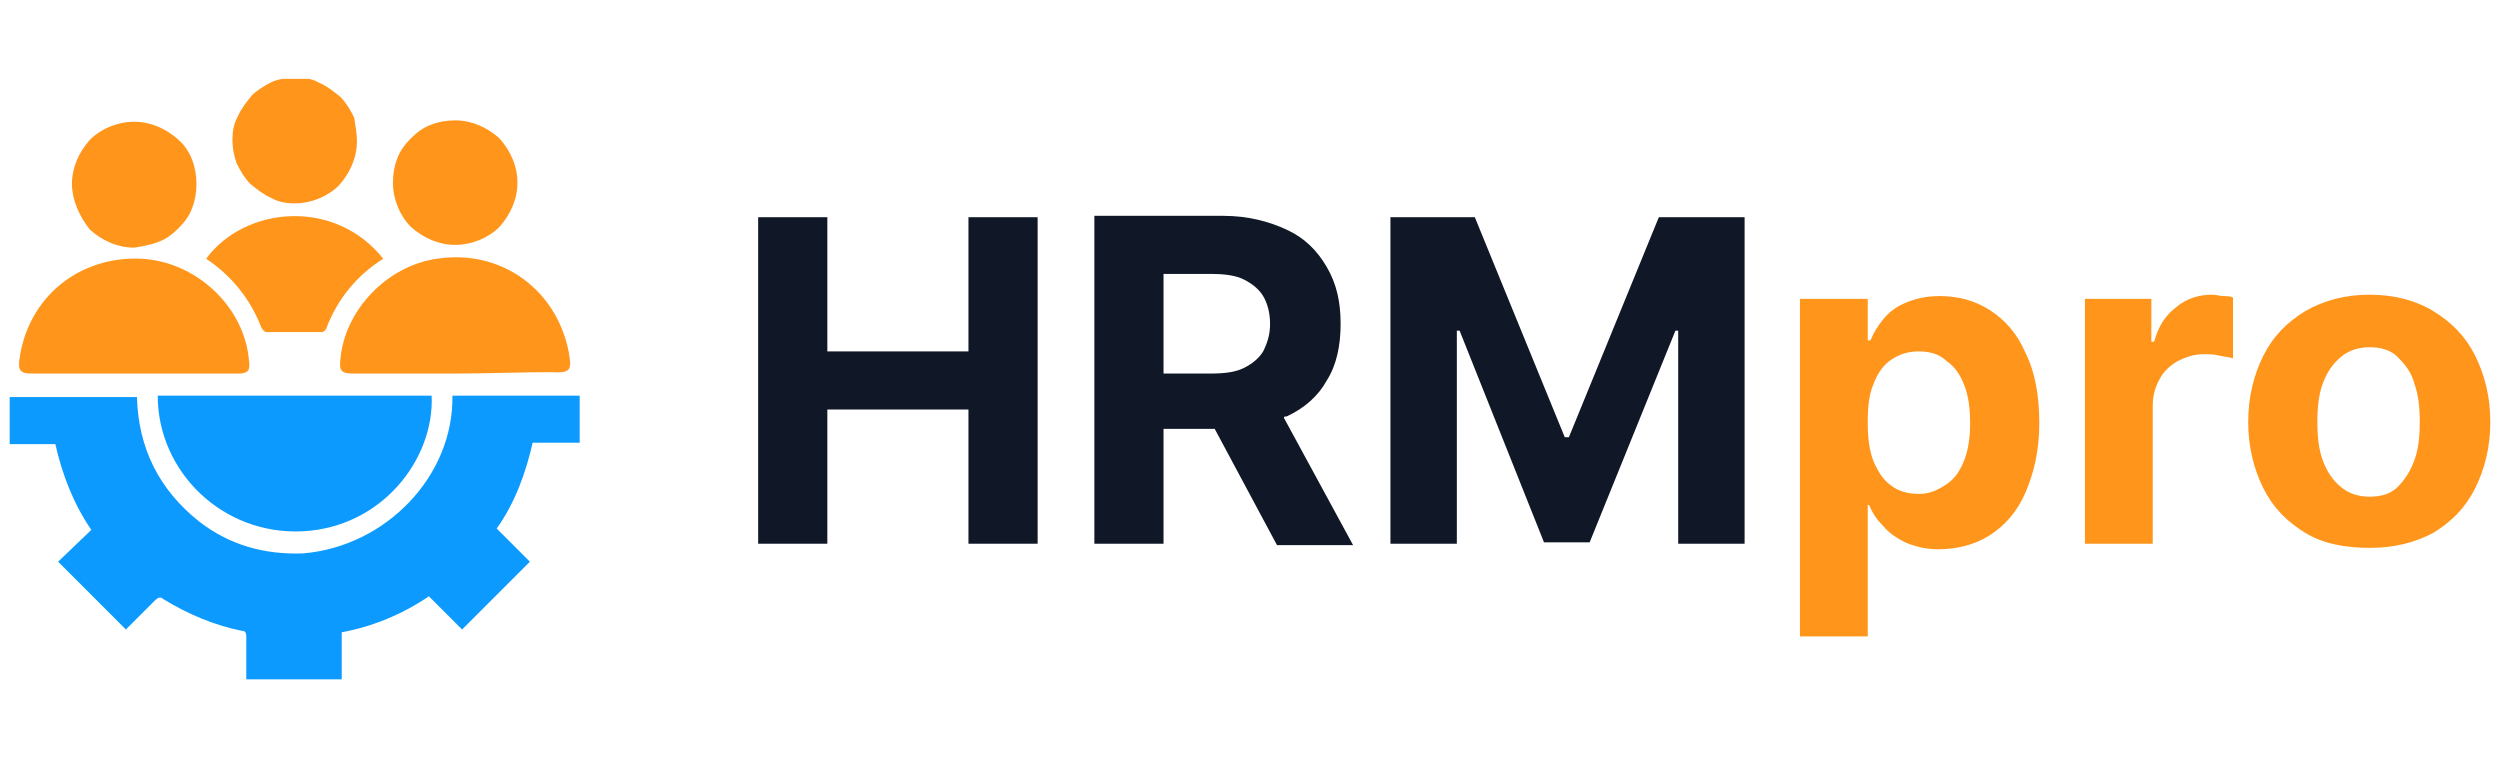
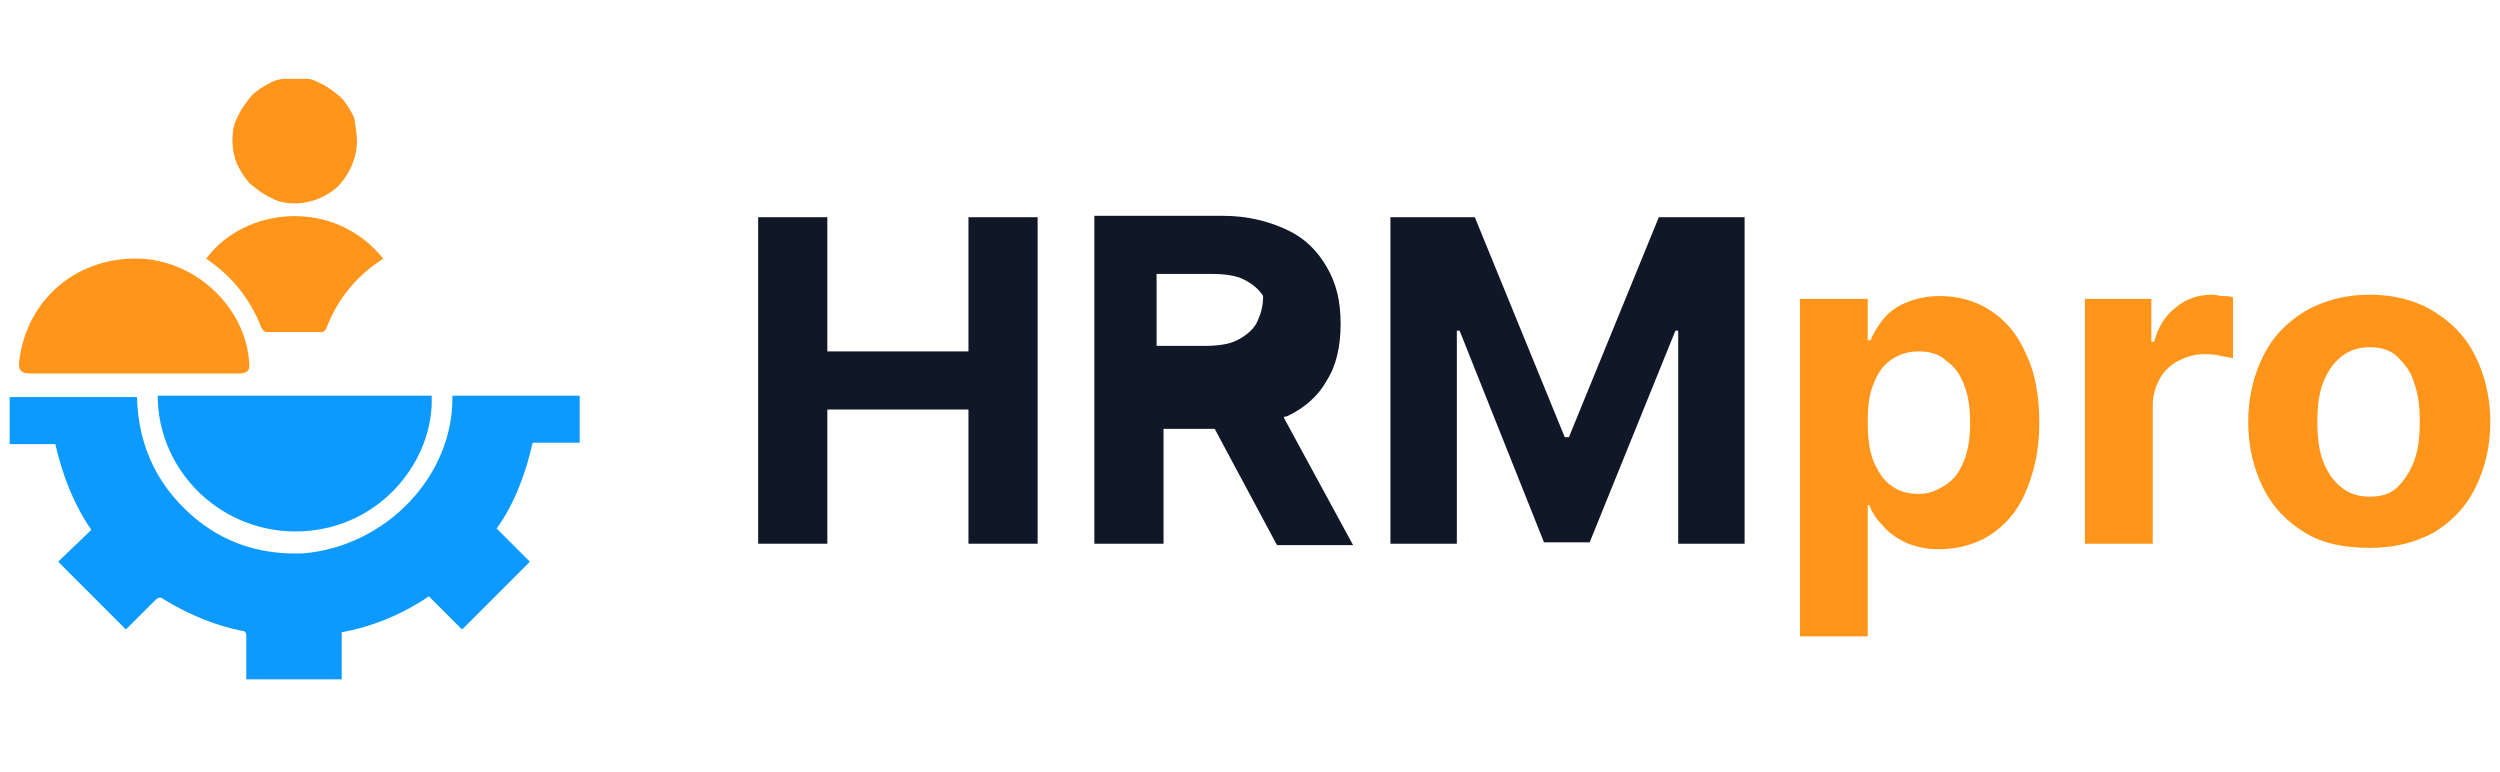
<svg xmlns="http://www.w3.org/2000/svg" xmlns:xlink="http://www.w3.org/1999/xlink" version="1.1" id="Layer_1" x="0px" y="0px" viewBox="0 0 180.7 55.8" style="enable-background:new 0 0 180.7 55.8;" xml:space="preserve">
  <style type="text/css">
	.st0{clip-path:url(#SVGID_00000102546726612988979300000004247003964377357999_);}
	.st1{fill:#0D9AFF;}
	.st2{fill:#FF951A;}
	.st3{fill:#101828;}
</style>
  <g>
    <g>
      <defs>
        <rect id="SVGID_1_" x="0.7" y="5.7" width="41.2" height="43.4" />
      </defs>
      <clipPath id="SVGID_00000162324030940661137810000010728974452199649192_">
        <use xlink:href="#SVGID_1_" style="overflow:visible;" />
      </clipPath>
      <g style="clip-path:url(#SVGID_00000162324030940661137810000010728974452199649192_);">
        <path class="st1" d="M32.7,28.6h9.2V32h-3.4c-0.5,2.2-1.3,4.4-2.6,6.2l2.4,2.4l-4.9,4.9l-2.4-2.4c-1.9,1.3-4.1,2.2-6.3,2.6v3.4     h-6.9v-1c0-0.7,0-1.4,0-2.1c0-0.3-0.1-0.4-0.3-0.4c-2-0.4-3.9-1.2-5.7-2.3c-0.2-0.2-0.4-0.1-0.6,0.1c-0.7,0.7-1.4,1.4-2.1,2.1     l-4.9-4.9l2.4-2.3c-1.3-1.9-2.1-4-2.6-6.2H0.7v-3.4h9.2c0.1,3.7,1.6,6.7,4.5,9c2.2,1.7,4.7,2.4,7.5,2.3     C27.9,39.5,32.8,34.4,32.7,28.6z" />
        <path class="st1" d="M31.2,28.6c0.2,4.6-3.6,9.5-9.3,9.8c-5.8,0.3-10.5-4.3-10.5-9.8H31.2z" />
        <path class="st2" d="M9.7,27H2.3c-0.8,0-1-0.2-0.9-1c0.6-4.5,4.3-7.5,8.8-7.3c4,0.2,7.5,3.5,7.8,7.4c0.1,0.7-0.1,0.9-0.8,0.9     C14.7,27,12.2,27,9.7,27z" />
-         <path class="st2" d="M32.9,27h-7.4c-0.8,0-1-0.2-0.9-1c0.3-3.6,3.4-6.8,7-7.3c4.6-0.7,8.6,2.2,9.5,6.7c0.2,1.2,0.3,1.6-1.2,1.5     C37.5,26.9,35.2,27,32.9,27z" />
        <path class="st2" d="M27.7,18.7c-1.9,1.2-3.3,2.9-4.1,5c0,0.1-0.1,0.1-0.1,0.2c-0.1,0-0.1,0.1-0.2,0.1c-1.3,0-2.6,0-4,0     c-0.1,0-0.2,0-0.2-0.1c-0.1,0-0.1-0.1-0.2-0.2c-0.8-2.1-2.2-3.8-4-5C17.7,14.9,24.2,14.3,27.7,18.7z" />
-         <path class="st2" d="M5.2,13.3c0-1.2,0.5-2.3,1.3-3.2c0.8-0.8,2-1.3,3.2-1.3c1.2,0,2.3,0.5,3.2,1.3c0.9,0.8,1.3,2,1.3,3.2     c0,0.6-0.1,1.2-0.3,1.7c-0.2,0.6-0.6,1.1-1,1.5c-0.4,0.4-0.9,0.8-1.5,1c-0.5,0.2-1.1,0.3-1.7,0.4c-1.2,0-2.3-0.5-3.2-1.3     C5.7,15.6,5.2,14.4,5.2,13.3z" />
-         <path class="st2" d="M37.4,13.2c0,1.2-0.5,2.3-1.3,3.2c-0.8,0.8-2,1.3-3.2,1.3c-1.2,0-2.3-0.5-3.2-1.3c-0.8-0.8-1.3-2-1.3-3.2     c0-0.6,0.1-1.2,0.3-1.7c0.2-0.6,0.6-1.1,1-1.5c0.4-0.4,0.9-0.8,1.5-1c0.5-0.2,1.1-0.3,1.7-0.3c1.2,0,2.3,0.5,3.2,1.3     C36.9,10.9,37.4,12,37.4,13.2z" />
        <path class="st2" d="M25.8,10.2c0,1.2-0.5,2.3-1.3,3.2c-0.8,0.8-2,1.3-3.2,1.3c-0.6,0-1.2-0.1-1.7-0.4c-0.5-0.2-1-0.6-1.5-1     c-0.4-0.4-0.7-0.9-1-1.5c-0.2-0.6-0.3-1.1-0.3-1.7c0-0.6,0.1-1.2,0.4-1.7c0.2-0.5,0.6-1,1-1.5c0.4-0.4,0.9-0.7,1.5-1     c0.5-0.2,1.1-0.3,1.7-0.3c0.6,0,1.2,0.1,1.7,0.4c0.5,0.2,1,0.6,1.5,1c0.4,0.4,0.7,0.9,1,1.5C25.7,9.1,25.8,9.7,25.8,10.2z" />
      </g>
    </g>
    <polygon class="st3" points="70,25.4 59.8,25.4 59.8,15.7 54.8,15.7 54.8,39.3 59.8,39.3 59.8,29.6 70,29.6 70,39.3 75,39.3    75,15.7 70,15.7  " />
-     <path class="st3" d="M93,30.1c1.3-0.6,2.3-1.5,2.9-2.6c0.7-1.1,1-2.5,1-4.1c0-1.6-0.3-2.9-1-4.1c-0.7-1.2-1.6-2.1-2.9-2.7   c-1.3-0.6-2.8-1-4.6-1h-9.3v23.7h5V31h3.7l4.5,8.4h5.5l-5-9.2C92.8,30.1,92.9,30.1,93,30.1z M84.1,19.8h3.4c1,0,1.8,0.1,2.4,0.4   c0.6,0.3,1.1,0.7,1.4,1.2c0.3,0.5,0.5,1.2,0.5,2c0,0.8-0.2,1.4-0.5,2c-0.3,0.5-0.8,0.9-1.4,1.2c-0.6,0.3-1.4,0.4-2.4,0.4h-3.4V19.8   z" />
+     <path class="st3" d="M93,30.1c1.3-0.6,2.3-1.5,2.9-2.6c0.7-1.1,1-2.5,1-4.1c0-1.6-0.3-2.9-1-4.1c-0.7-1.2-1.6-2.1-2.9-2.7   c-1.3-0.6-2.8-1-4.6-1h-9.3v23.7h5V31h3.7l4.5,8.4h5.5l-5-9.2C92.8,30.1,92.9,30.1,93,30.1z M84.1,19.8h3.4c1,0,1.8,0.1,2.4,0.4   c0.6,0.3,1.1,0.7,1.4,1.2c0,0.8-0.2,1.4-0.5,2c-0.3,0.5-0.8,0.9-1.4,1.2c-0.6,0.3-1.4,0.4-2.4,0.4h-3.4V19.8   z" />
    <path class="st2" d="M178.9,25.7c-0.7-1.4-1.7-2.4-3-3.2c-1.3-0.8-2.9-1.2-4.6-1.2c-1.8,0-3.3,0.4-4.7,1.2c-1.3,0.8-2.3,1.8-3,3.2   c-0.7,1.4-1.1,3-1.1,4.8c0,1.8,0.4,3.4,1.1,4.8c0.7,1.4,1.7,2.4,3,3.2c1.3,0.8,2.9,1.1,4.7,1.1c1.8,0,3.3-0.4,4.6-1.1   c1.3-0.8,2.3-1.8,3-3.2c0.7-1.4,1.1-3,1.1-4.8C180,28.7,179.6,27.1,178.9,25.7z M174.5,33.3c-0.3,0.8-0.7,1.4-1.2,1.9   c-0.5,0.5-1.2,0.7-2,0.7c-0.8,0-1.5-0.2-2.1-0.7c-0.6-0.5-1-1.1-1.3-1.9c-0.3-0.8-0.4-1.7-0.4-2.8s0.1-2,0.4-2.8   c0.3-0.8,0.7-1.4,1.3-1.9c0.6-0.5,1.3-0.7,2.1-0.7c0.8,0,1.5,0.2,2,0.7c0.5,0.5,1,1.1,1.2,1.9c0.3,0.8,0.4,1.7,0.4,2.8   S174.8,32.5,174.5,33.3z" />
    <path class="st2" d="M159.9,21.3c-1,0-1.9,0.3-2.6,0.9c-0.8,0.6-1.3,1.4-1.6,2.5h-0.2v-3.1h-4.8v17.7h4.9v-10   c0-0.7,0.2-1.4,0.5-1.9c0.3-0.6,0.8-1,1.3-1.3c0.6-0.3,1.2-0.5,1.9-0.5c0.3,0,0.7,0,1.1,0.1c0.4,0.1,0.7,0.1,1,0.2v-4.4   c-0.2-0.1-0.5-0.1-0.8-0.1C160.5,21.4,160.2,21.3,159.9,21.3z" />
    <polygon class="st3" points="113.4,31.6 113.1,31.6 106.6,15.7 100.5,15.7 100.5,39.3 105.3,39.3 105.3,23.9 105.5,23.9    111.6,39.2 114.9,39.2 121.1,23.9 121.3,23.9 121.3,39.3 126.1,39.3 126.1,15.7 119.9,15.7  " />
    <path class="st2" d="M143.8,22.4c-1.1-0.7-2.3-1-3.6-1c-1,0-1.8,0.2-2.5,0.5c-0.7,0.3-1.2,0.7-1.6,1.2c-0.4,0.5-0.7,1-0.9,1.5H135   v-3h-4.9V46h4.9v-9.5h0.1c0.2,0.5,0.5,1,1,1.5c0.4,0.5,1,0.9,1.6,1.2c0.7,0.3,1.5,0.5,2.4,0.5c1.3,0,2.6-0.3,3.7-1   c1.1-0.7,2-1.7,2.6-3.1c0.6-1.4,1-3,1-5c0-2-0.3-3.7-1-5.1C145.8,24.1,144.9,23.1,143.8,22.4z M142,33.2c-0.3,0.8-0.7,1.4-1.3,1.8   c-0.6,0.4-1.2,0.7-2,0.7c-0.8,0-1.5-0.2-2-0.6c-0.6-0.4-1-1.1-1.3-1.8c-0.3-0.8-0.4-1.7-0.4-2.8c0-1.1,0.1-2,0.4-2.7   c0.3-0.8,0.7-1.4,1.3-1.8c0.6-0.4,1.2-0.6,2-0.6c0.8,0,1.5,0.2,2,0.7c0.6,0.4,1,1,1.3,1.8c0.3,0.8,0.4,1.7,0.4,2.7   C142.4,31.5,142.3,32.4,142,33.2z" />
  </g>
</svg>